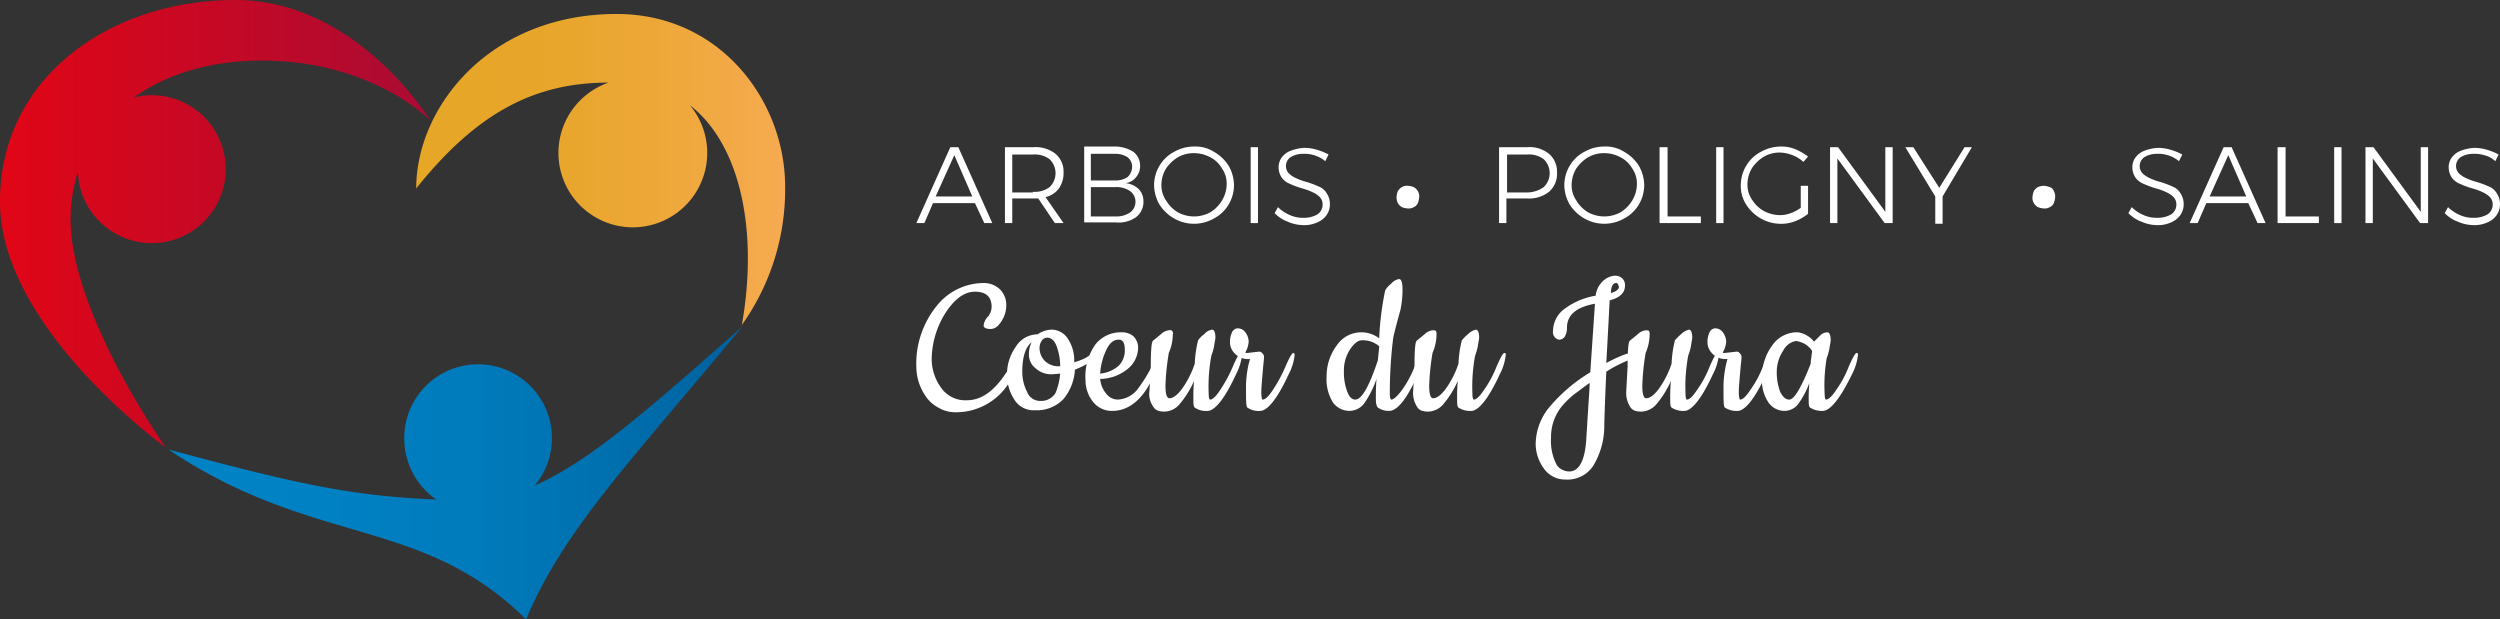
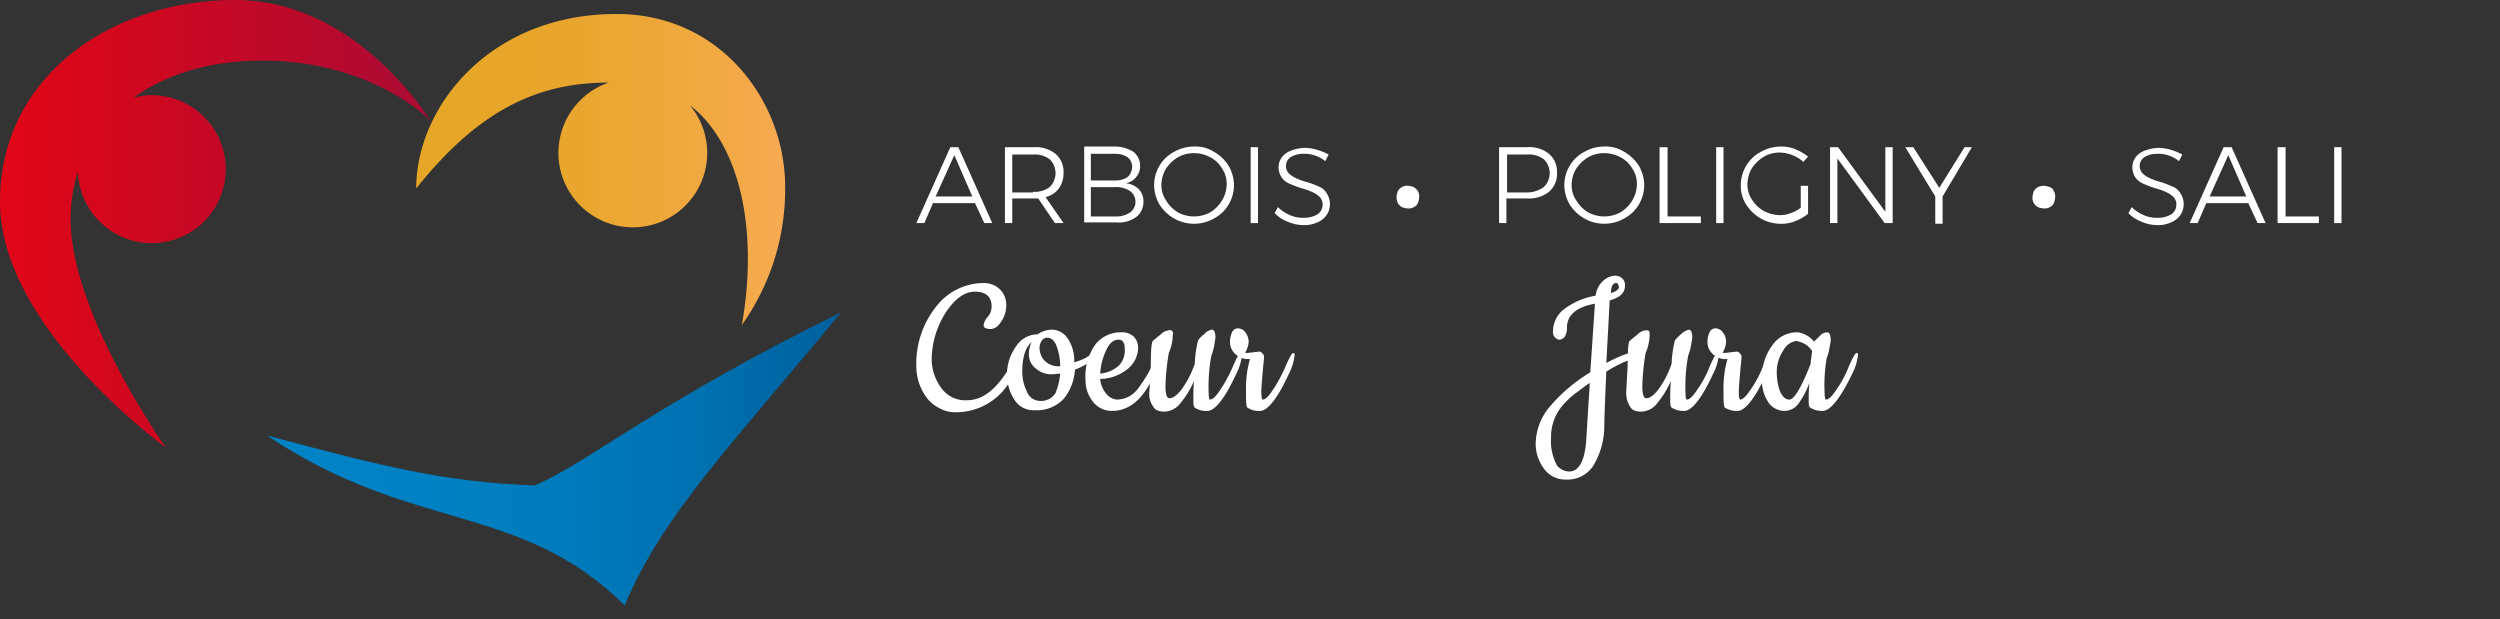
<svg xmlns="http://www.w3.org/2000/svg" width="371.363" height="92" viewBox="0 0 371.363 92">
  <rect x="0" y="0" width="371.363" height="92" fill="#333333" stroke="none" />
  <defs>
    <linearGradient id="a" y1="0.499" x2="1" y2="0.499" gradientUnits="objectBoundingBox">
      <stop offset="0" stop-color="#e6a626" />
      <stop offset="0.321" stop-color="#e7a62a" />
      <stop offset="0.593" stop-color="#eca735" />
      <stop offset="0.847" stop-color="#f2a945" />
      <stop offset="1" stop-color="#f7aa52" />
    </linearGradient>
    <linearGradient id="b" x1="-0.001" y1="0.5" x2="0.999" y2="0.5" gradientUnits="objectBoundingBox">
      <stop offset="0" stop-color="#0083c5" />
      <stop offset="0.282" stop-color="#0081c3" />
      <stop offset="0.521" stop-color="#007bbc" />
      <stop offset="0.745" stop-color="#0071b0" />
      <stop offset="0.958" stop-color="#0063a1" />
      <stop offset="1" stop-color="#04609d" />
    </linearGradient>
    <linearGradient id="c" x1="-0.001" y1="0.5" x2="0.999" y2="0.5" gradientUnits="objectBoundingBox">
      <stop offset="0" stop-color="#e10616" />
      <stop offset="1" stop-color="#aa0b34" />
    </linearGradient>
  </defs>
  <g transform="translate(-95 -20)">
    <g transform="translate(231.121 41.764)">
      <g transform="translate(0 0)">
        <path d="M32.49,182.777l-1.385-2.968H24.873l-1.286,2.968H22.4L27.445,171.5h1.187l5.045,11.277Zm-7.222-3.957H30.71l-2.671-6.133Z" transform="translate(-22.4 -171.401)" fill="#fff" />
        <path d="M43.119,182.777l-2.473-3.66H36.788v3.66H35.7V171.5h4.254a4.774,4.774,0,0,1,3.265.989,3.452,3.452,0,0,1,1.187,2.77,3.944,3.944,0,0,1-.692,2.374,3.489,3.489,0,0,1-1.978,1.286l2.671,3.858Zm-3.265-4.649a3.687,3.687,0,0,0,2.473-.692,2.869,2.869,0,0,0,0-4.155,3.687,3.687,0,0,0-2.473-.692H36.788v5.639h3.067Z" transform="translate(-22.543 -171.401)" fill="#fff" />
        <path d="M54.92,172.191a2.629,2.629,0,0,1,.989,2.077,2.5,2.5,0,0,1-.594,1.682,2.332,2.332,0,0,1-1.583.89,3.337,3.337,0,0,1,1.978.89,2.611,2.611,0,0,1,.692,1.88,2.814,2.814,0,0,1-1.088,2.275,4.422,4.422,0,0,1-2.968.791H47.6V171.4h4.748A5.262,5.262,0,0,1,54.92,172.191Zm-.89,3.759a2.1,2.1,0,0,0,.692-1.484,1.78,1.78,0,0,0-.692-1.484,3.277,3.277,0,0,0-1.88-.495H48.589v3.957h3.561A3.277,3.277,0,0,0,54.03,175.951Zm.4,5.243a1.979,1.979,0,0,0,0-3.166,3.675,3.675,0,0,0-2.275-.594H48.589v4.353h3.561A3.675,3.675,0,0,0,54.426,181.194Z" transform="translate(-22.671 -171.4)" fill="#fff" />
        <path d="M67,172.191a6.234,6.234,0,0,1,2.176,2.077,5.961,5.961,0,0,1,.791,2.869,5.674,5.674,0,0,1-.791,2.869A5.5,5.5,0,0,1,67,182.084a5.96,5.96,0,0,1-5.935,0,6.234,6.234,0,0,1-2.176-2.077,5.961,5.961,0,0,1-.791-2.869,5.674,5.674,0,0,1,.791-2.869,5.5,5.5,0,0,1,2.176-2.077,6.043,6.043,0,0,1,2.968-.791A5.152,5.152,0,0,1,67,172.191Zm-5.342.791a5.751,5.751,0,0,0-1.781,1.682,4.763,4.763,0,0,0-.692,2.374,3.944,3.944,0,0,0,.692,2.374,5.107,5.107,0,0,0,1.781,1.781,5.045,5.045,0,0,0,4.748,0,5.107,5.107,0,0,0,1.781-1.781,4.763,4.763,0,0,0,.692-2.374,3.944,3.944,0,0,0-.692-2.374,4.191,4.191,0,0,0-1.781-1.682,4.971,4.971,0,0,0-2.374-.594A4.7,4.7,0,0,0,61.661,172.983Z" transform="translate(-22.784 -171.4)" fill="#fff" />
        <path d="M72.6,171.5h1.088v11.277H72.6Z" transform="translate(-22.94 -171.401)" fill="#fff" />
        <path d="M82.037,172.688a4.628,4.628,0,0,0-1.583-.2,3.519,3.519,0,0,0-1.88.495,1.6,1.6,0,0,0-.3,2.374,3.553,3.553,0,0,0,.989.692,9.023,9.023,0,0,0,1.583.594,12.914,12.914,0,0,1,1.88.692,2.31,2.31,0,0,1,1.187.989,2.829,2.829,0,0,1,.495,1.682,2.737,2.737,0,0,1-.495,1.583,3.108,3.108,0,0,1-1.385,1.088,4.588,4.588,0,0,1-2.077.4,5.868,5.868,0,0,1-2.275-.495,5.271,5.271,0,0,1-1.978-1.286l.495-.89a5.613,5.613,0,0,0,1.781,1.187,4.715,4.715,0,0,0,1.978.4,4.02,4.02,0,0,0,2.077-.495,1.7,1.7,0,0,0,.791-1.385,1.577,1.577,0,0,0-.4-1.187,3.553,3.553,0,0,0-.989-.692,9.023,9.023,0,0,0-1.583-.594,12.914,12.914,0,0,1-1.88-.692,2.7,2.7,0,0,1-1.187-.89,2.737,2.737,0,0,1-.495-1.583,2.43,2.43,0,0,1,.495-1.484A2.949,2.949,0,0,1,78.673,172a6.4,6.4,0,0,1,1.978-.4,6.722,6.722,0,0,1,1.88.3,8.557,8.557,0,0,1,1.682.692l-.495.989A4.65,4.65,0,0,0,82.037,172.688Z" transform="translate(-22.978 -171.402)" fill="#fff" />
        <path d="M97.666,178.091a1.47,1.47,0,0,1,.2.89,2.888,2.888,0,0,1-.2.89,1.155,1.155,0,0,1-.594.594,1.47,1.47,0,0,1-.89.2,2.889,2.889,0,0,1-.89-.2,1.679,1.679,0,0,1-.594-.594,2.363,2.363,0,0,1-.2-.89,2.888,2.888,0,0,1,.2-.89,1.68,1.68,0,0,1,.594-.594,1.47,1.47,0,0,1,.89-.2,2.889,2.889,0,0,1,.89.2A1.68,1.68,0,0,1,97.666,178.091Z" transform="translate(-23.175 -171.463)" fill="#fff" />
        <path d="M117.319,172.489a3.452,3.452,0,0,1,1.187,2.77,3.522,3.522,0,0,1-1.187,2.869,4.774,4.774,0,0,1-3.265.989h-3.067v3.66H109.9V171.5h4.155A4.61,4.61,0,0,1,117.319,172.489Zm-.791,4.946a2.869,2.869,0,0,0,0-4.155,3.687,3.687,0,0,0-2.473-.692h-2.968v5.639h2.968A4.317,4.317,0,0,0,116.528,177.435Z" transform="translate(-23.341 -171.401)" fill="#fff" />
        <path d="M128.6,172.191a6.234,6.234,0,0,1,2.176,2.077,5.961,5.961,0,0,1,.791,2.869,5.674,5.674,0,0,1-.791,2.869,5.5,5.5,0,0,1-2.176,2.077,5.96,5.96,0,0,1-5.935,0,6.234,6.234,0,0,1-2.176-2.077,5.962,5.962,0,0,1-.791-2.869,5.674,5.674,0,0,1,.791-2.869,5.5,5.5,0,0,1,2.176-2.077,6.043,6.043,0,0,1,2.968-.791A5.152,5.152,0,0,1,128.6,172.191Zm-5.342.791a5.751,5.751,0,0,0-1.781,1.682,4.763,4.763,0,0,0-.692,2.374,3.944,3.944,0,0,0,.692,2.374,5.107,5.107,0,0,0,1.781,1.781,5.045,5.045,0,0,0,4.748,0,5.107,5.107,0,0,0,1.781-1.781,4.763,4.763,0,0,0,.692-2.374,3.944,3.944,0,0,0-.692-2.374,4.191,4.191,0,0,0-1.781-1.682,4.971,4.971,0,0,0-2.374-.594A4.7,4.7,0,0,0,123.261,172.983Z" transform="translate(-23.446 -171.4)" fill="#fff" />
        <path d="M134.1,171.5h1.088v10.288h4.946v.989H134V171.5Z" transform="translate(-23.6 -171.401)" fill="#fff" />
        <path d="M142.5,171.5h1.088v11.277H142.5Z" transform="translate(-23.691 -171.401)" fill="#fff" />
        <path d="M155.2,177.237h.989v4.155a7.163,7.163,0,0,1-1.88,1.088,5.639,5.639,0,0,1-2.176.4,6.043,6.043,0,0,1-2.968-.791,6.234,6.234,0,0,1-2.176-2.077,5.044,5.044,0,0,1-.791-2.869,5.674,5.674,0,0,1,.791-2.869,5.5,5.5,0,0,1,2.176-2.077,6.043,6.043,0,0,1,2.968-.791,5.324,5.324,0,0,1,2.176.4,8.529,8.529,0,0,1,1.88,1.088l-.692.791a5.315,5.315,0,0,0-1.583-.989,5.785,5.785,0,0,0-1.88-.4,4.7,4.7,0,0,0-2.374.594,5.751,5.751,0,0,0-1.781,1.682,4.763,4.763,0,0,0-.692,2.374,3.944,3.944,0,0,0,.692,2.374A4.845,4.845,0,0,0,149.662,181a5.268,5.268,0,0,0,2.374.594,4.481,4.481,0,0,0,1.583-.3,5.423,5.423,0,0,0,1.484-.791v-3.264Z" transform="translate(-23.731 -171.4)" fill="#fff" />
        <path d="M167.811,171.5H168.9v11.277h-1.187l-7.024-9.6v9.6H159.6V171.5h1.187l7.024,9.6Z" transform="translate(-23.875 -171.401)" fill="#fff" />
        <path d="M180.792,171.5l-4.353,7.32v4.056h-1.088V178.82L170.9,171.5h1.187l3.858,6.034L179.7,171.5Z" transform="translate(-23.997 -171.401)" fill="#fff" />
        <path d="M193.166,178.091a1.47,1.47,0,0,1,.2.89,2.888,2.888,0,0,1-.2.89,1.155,1.155,0,0,1-.594.594,1.47,1.47,0,0,1-.89.2,2.889,2.889,0,0,1-.89-.2,1.68,1.68,0,0,1-.594-.594,1.47,1.47,0,0,1-.2-.89,2.889,2.889,0,0,1,.2-.89,1.68,1.68,0,0,1,.594-.594,2.362,2.362,0,0,1,.89-.2,2.888,2.888,0,0,1,.89.2A.892.892,0,0,1,193.166,178.091Z" transform="translate(-24.202 -171.463)" fill="#fff" />
        <path d="M210.237,172.688a4.628,4.628,0,0,0-1.583-.2,3.519,3.519,0,0,0-1.88.495,1.6,1.6,0,0,0-.3,2.374,3.554,3.554,0,0,0,.989.692,9.023,9.023,0,0,0,1.583.594,12.914,12.914,0,0,1,1.88.692,2.31,2.31,0,0,1,1.187.989,2.829,2.829,0,0,1,.495,1.682,2.737,2.737,0,0,1-.495,1.583,3.108,3.108,0,0,1-1.385,1.088,4.588,4.588,0,0,1-2.077.4,5.868,5.868,0,0,1-2.275-.495,5.271,5.271,0,0,1-1.979-1.286l.495-.89a5.613,5.613,0,0,0,1.781,1.187,4.715,4.715,0,0,0,1.979.4,4.02,4.02,0,0,0,2.077-.495,1.7,1.7,0,0,0,.791-1.385,1.577,1.577,0,0,0-.4-1.187,3.553,3.553,0,0,0-.989-.692,9.023,9.023,0,0,0-1.583-.594,12.914,12.914,0,0,1-1.88-.692,2.7,2.7,0,0,1-1.187-.89,2.737,2.737,0,0,1-.495-1.583,2.43,2.43,0,0,1,.495-1.484,2.949,2.949,0,0,1,1.385-.989,6.4,6.4,0,0,1,1.979-.4,6.722,6.722,0,0,1,1.88.3,8.557,8.557,0,0,1,1.682.692l-.495.989A4.649,4.649,0,0,0,210.237,172.688Z" transform="translate(-24.357 -171.402)" fill="#fff" />
        <path d="M223.69,182.777l-1.385-2.968h-6.232l-1.286,2.968H213.6l5.045-11.277h1.187l5.045,11.277Zm-7.123-3.957h5.441l-2.671-6.133Z" transform="translate(-24.456 -171.401)" fill="#fff" />
        <path d="M226.9,171.5h1.088v10.288h4.946v.989H226.8V171.5Z" transform="translate(-24.598 -171.401)" fill="#fff" />
        <path d="M235.3,171.5h1.088v11.277H235.3Z" transform="translate(-24.689 -171.401)" fill="#fff" />
-         <path d="M248.211,171.5H249.3v11.277h-1.187l-7.024-9.6v9.6H240V171.5h1.187l7.024,9.6Z" transform="translate(-24.74 -171.401)" fill="#fff" />
-         <path d="M257.737,172.688a4.628,4.628,0,0,0-1.583-.2,3.519,3.519,0,0,0-1.88.495,1.6,1.6,0,0,0-.3,2.374,3.554,3.554,0,0,0,.989.692,9.023,9.023,0,0,0,1.583.594,12.913,12.913,0,0,1,1.88.692,2.31,2.31,0,0,1,1.187.989,2.829,2.829,0,0,1,.495,1.682,2.737,2.737,0,0,1-.495,1.583,3.108,3.108,0,0,1-1.385,1.088,4.588,4.588,0,0,1-2.077.4,5.868,5.868,0,0,1-2.275-.495,5.271,5.271,0,0,1-1.979-1.286l.495-.89a5.614,5.614,0,0,0,1.781,1.187,4.715,4.715,0,0,0,1.979.4,4.02,4.02,0,0,0,2.077-.495,1.7,1.7,0,0,0,.791-1.385,1.577,1.577,0,0,0-.4-1.187,3.553,3.553,0,0,0-.989-.692,9.023,9.023,0,0,0-1.583-.594,12.914,12.914,0,0,1-1.88-.692,2.7,2.7,0,0,1-1.187-.89,2.737,2.737,0,0,1-.495-1.583,2.43,2.43,0,0,1,.495-1.484,2.949,2.949,0,0,1,1.385-.989,6.4,6.4,0,0,1,1.978-.4,6.722,6.722,0,0,1,1.88.3,8.558,8.558,0,0,1,1.682.692l-.495.989A3.5,3.5,0,0,0,257.737,172.688Z" transform="translate(-24.868 -171.402)" fill="#fff" />
      </g>
      <g transform="translate(0 19.191)">
        <path d="M85.256,205.354a7.1,7.1,0,0,0,.692-1.088c.692-1.187,1.088-1.88,1.286-1.88.1,0,.2.1.2.3a8.191,8.191,0,0,1-1.682,4.056,9.262,9.262,0,0,1-7.914,4.353,4.793,4.793,0,0,1-2.572-.692,5.138,5.138,0,0,1-1.88-1.682A7.762,7.762,0,0,1,72,204.463a13.617,13.617,0,0,1,2.968-9.1,8.949,8.949,0,0,1,6.925-3.462,3.448,3.448,0,0,1,2.473.89,3.22,3.22,0,0,1,.989,2.275,4.249,4.249,0,0,1-.692,2.473c-.495.791-.989,1.187-1.682,1.187-.594,0-.989-.2-.989-.495a2.127,2.127,0,0,1,.594-1.286,2.376,2.376,0,0,0,.594-1.484c0-1.484-.791-2.275-2.473-2.275q-2.374,0-4.452,3.265a13.216,13.216,0,0,0-1.979,6.727,7.284,7.284,0,0,0,1.385,4.254,4.365,4.365,0,0,0,3.858,1.88C81.6,209.311,83.475,208.025,85.256,205.354Z" transform="translate(-72 -190.812)" fill="#fff" />
        <path d="M95.591,203.747a9.4,9.4,0,0,0,1.781-.692,9.128,9.128,0,0,1,.791-.495l.4-.2a.363.363,0,0,1,.3-.1.262.262,0,0,1,.3.3c0,.2-.3.495-.989.989a11.532,11.532,0,0,1-2.473,1.286,7.509,7.509,0,0,1-1.682,4.353,5.435,5.435,0,0,1-4.254,1.682,3.33,3.33,0,0,1-3.067-1.583,6.723,6.723,0,0,1-1.088-3.759,7.027,7.027,0,0,1,1.286-4.056,3.84,3.84,0,0,1,3.265-1.88,3.8,3.8,0,0,1,2.176-.692,2.893,2.893,0,0,1,2.275,1.286A5.826,5.826,0,0,1,95.591,203.747Zm-2.077,1.682-1.187.1a3.448,3.448,0,0,1-2.473-.89,2.57,2.57,0,0,1-.989-1.978,4.014,4.014,0,0,1,.4-1.88c-.89.692-1.385,2.176-1.385,4.353a6.512,6.512,0,0,0,.692,2.968,2.1,2.1,0,0,0,2.077,1.385,2.482,2.482,0,0,0,2.176-1.187A10.16,10.16,0,0,0,93.514,205.429Zm-1.979-5.342a1.009,1.009,0,0,0-.791.495,1.909,1.909,0,0,0-.3.989,2.762,2.762,0,0,0,.791,1.979,2.894,2.894,0,0,0,1.88.791h.4a8.713,8.713,0,0,0-.495-2.869C92.723,200.582,92.228,200.087,91.535,200.087Z" transform="translate(-72.146 -190.887)" fill="#fff" />
        <path d="M101.357,210.973a3.517,3.517,0,0,1-2.869-1.385,5.111,5.111,0,0,1-1.088-3.166,8.193,8.193,0,0,1,1.484-5.342,4.785,4.785,0,0,1,3.858-1.781,2.581,2.581,0,0,1,1.781.594,2.387,2.387,0,0,1,.692,1.682,4.126,4.126,0,0,1-1.682,3.265,6.6,6.6,0,0,1-3.957,1.385,3.935,3.935,0,0,0,.89,2.176,2.211,2.211,0,0,0,1.682.89,4.031,4.031,0,0,0,1.781-.495,4.224,4.224,0,0,0,1.385-1.286,23.006,23.006,0,0,0,2.374-4.056,5.5,5.5,0,0,1,.4-.791c.1-.1.2-.3.3-.3s.2.1.2.3c0,1.088-.692,2.671-1.978,4.847C105.215,209.786,103.434,210.973,101.357,210.973Zm-1.781-5.54a4.811,4.811,0,0,0,2.77-1.187,3.209,3.209,0,0,0,.89-2.374q0-1.484-.89-1.484c-.791,0-1.385.495-1.88,1.583A9.39,9.39,0,0,0,99.576,205.433Z" transform="translate(-72.273 -190.891)" fill="#fff" />
        <path d="M107,208l.2-3.66c0-2.275.1-3.561.3-3.759s.594-.495,1.187-.989a2.04,2.04,0,0,1,1.187-.594.455.455,0,0,1,.594.594,6.983,6.983,0,0,1-.594,2.77,36.283,36.283,0,0,0-.495,4.847c0,1.286.2,1.88.594,1.88.495,0,1.088-.4,1.781-1.286a13.856,13.856,0,0,0,1.978-3.858,16.769,16.769,0,0,1,.495-3.462,3.571,3.571,0,0,1,.89-.89,1.889,1.889,0,0,1,1.187-.692c.3,0,.495.4.495,1.187,0,.2-.1.594-.2,1.286a8.31,8.31,0,0,1-.4,1.385,25.074,25.074,0,0,0-.4,5.639c0,.594.1.89.2.89.4,0,.89-.495,1.484-1.385a21.819,21.819,0,0,0,1.88-3.462q.89-2.077,1.187-2.077c.2,0,.2.1.2.3a8.027,8.027,0,0,1-.89,2.869c-1.682,3.66-3.166,5.441-4.254,5.441a3.057,3.057,0,0,1-1.88-.495c-.2-.2-.2-.594-.2-1.385a23.232,23.232,0,0,1,.1-2.572,14.207,14.207,0,0,1-2.077,3.363,3.06,3.06,0,0,1-2.275,1.187c-.89,0-1.385-.2-1.682-.692A3.259,3.259,0,0,1,107,208Z" transform="translate(-72.376 -190.887)" fill="#fff" />
        <path d="M121.672,202.36l1.781-.2c.2,0,.3.1.495.3a.727.727,0,0,1,.2.594c0,.2-.1.989-.2,2.176-.1,1.286-.2,2.275-.2,2.968s.1,1.088.2,1.088c.4,0,.89-.495,1.484-1.385a21.818,21.818,0,0,0,1.88-3.462q.89-2.077,1.187-2.077c.1,0,.2.1.2.3a8.027,8.027,0,0,1-.89,2.869c-1.682,3.66-3.166,5.441-4.254,5.441a3.057,3.057,0,0,1-1.88-.495c-.2-.2-.2-1.088-.2-2.77a15.159,15.159,0,0,1,.594-4.452,2.721,2.721,0,0,1-2.572-1.187,2.271,2.271,0,0,1-.4-1.385,3.16,3.16,0,0,1,.3-1.385.951.951,0,0,1,.89-.594,1.367,1.367,0,0,1,1.088.594,2.364,2.364,0,0,1,.495,1.385,3.636,3.636,0,0,1-.495,1.583C121.375,202.36,121.474,202.36,121.672,202.36Z" transform="translate(-72.506 -190.885)" fill="#fff" />
-         <path d="M142.9,210.887a2.829,2.829,0,0,1-1.682-.495c-.2-.2-.3-.594-.3-1.385,0-.692,0-1.682.1-2.869a14.735,14.735,0,0,1-1.781,3.561,2.772,2.772,0,0,1-2.275,1.187,3.092,3.092,0,0,1-2.374-1.187,6.454,6.454,0,0,1-.989-3.858,7.669,7.669,0,0,1,1.484-4.649,4.4,4.4,0,0,1,6.331-1.088,43.21,43.21,0,0,1,.89-7.123,3.487,3.487,0,0,1,.89-.989,1.889,1.889,0,0,1,1.187-.692c.3,0,.495.495.495,1.484a14.01,14.01,0,0,1-.3,3.067c-.594,2.176-.989,3.66-1.088,4.254a65.334,65.334,0,0,0-.495,8.211c0,.594.1.89.2.89.4,0,.89-.495,1.583-1.385a16,16,0,0,0,1.88-3.462q.89-2.077,1.187-2.077c.1,0,.2.1.2.3a8.027,8.027,0,0,1-.89,2.869C145.57,209.106,144.086,210.887,142.9,210.887ZM138.843,200.4c-.594,0-1.187.495-1.781,1.385a5.753,5.753,0,0,0-.89,3.265,8.042,8.042,0,0,0,.495,2.968q.445,1.187,1.187,1.187c.989,0,2.077-1.978,3.363-5.837.1-1.187.2-1.88.2-2.077A3.7,3.7,0,0,0,138.843,200.4Z" transform="translate(-72.662 -190.805)" fill="#fff" />
-         <path d="M146.6,208l.2-3.66c0-2.275.1-3.561.3-3.759s.594-.495,1.187-.989a2.04,2.04,0,0,1,1.187-.594c.3,0,.4,0,.495.1a.741.741,0,0,1,.1.495,6.983,6.983,0,0,1-.594,2.77,36.284,36.284,0,0,0-.495,4.847c0,1.286.2,1.88.594,1.88.495,0,1.088-.4,1.781-1.286a13.856,13.856,0,0,0,1.979-3.858,16.768,16.768,0,0,1,.495-3.462,6.927,6.927,0,0,1,.89-.89,2.543,2.543,0,0,1,1.187-.692c.3,0,.495.4.495,1.187,0,.2-.1.594-.2,1.286a8.31,8.31,0,0,1-.4,1.385,25.074,25.074,0,0,0-.4,5.639c0,.594.1.89.2.89.4,0,.89-.495,1.484-1.385a16,16,0,0,0,1.88-3.462q.89-2.077,1.187-2.077c.2,0,.2.1.2.3a8.027,8.027,0,0,1-.89,2.869c-1.682,3.66-3.166,5.441-4.254,5.441a3.277,3.277,0,0,1-1.88-.495c-.2-.2-.2-.594-.2-1.385a23.232,23.232,0,0,1,.1-2.572,14.206,14.206,0,0,1-2.077,3.363,3.06,3.06,0,0,1-2.275,1.187c-.89,0-1.385-.2-1.682-.692A3.8,3.8,0,0,1,146.6,208Z" transform="translate(-72.802 -190.887)" fill="#fff" />
        <path d="M167.572,199.011a4.126,4.126,0,0,1,1.682-3.265,10.65,10.65,0,0,1,4.649-1.978,3.539,3.539,0,0,1,1.088-2.176,2.877,2.877,0,0,1,1.682-.791,1.577,1.577,0,0,1,1.187.4,1.351,1.351,0,0,1,.4,1.088c0,1.088-.791,1.781-2.275,2.176-.3,6.034-.495,9.1-.495,9.3a24.792,24.792,0,0,1,2.275-1.088,7.491,7.491,0,0,1,1.88-.495c.4,0,.594.1.594.2a.542.542,0,0,1-.4.594,19.237,19.237,0,0,0-4.353,2.077c-.2,4.551-.3,7.32-.3,8.211a11.354,11.354,0,0,1-1.682,5.837,4.562,4.562,0,0,1-4.056,1.978,3.86,3.86,0,0,1-3.265-1.682,6.216,6.216,0,0,1-1.187-3.66,8.715,8.715,0,0,1,1.978-5.342,24.283,24.283,0,0,1,6.133-5.243l.692-10.189q-4.155.742-4.155,3.561a2.475,2.475,0,0,1-.3,1.286,1.039,1.039,0,0,1-.89.495A1.139,1.139,0,0,1,167.572,199.011Zm2.374,20.873c1.484,0,2.374-1.583,2.572-4.847.1-1.682.2-3.265.3-4.847s.2-2.77.2-3.462c-.89.594-1.583,1.187-2.176,1.583a13.46,13.46,0,0,0-1.781,1.682,7.159,7.159,0,0,0-1.781,4.847,7.626,7.626,0,0,0,.89,4.155A2.4,2.4,0,0,0,169.946,219.884Zm7.024-28c-.495,0-.791.495-.791,1.484.791-.2,1.187-.594,1.187-.89C177.267,192.086,177.168,191.888,176.97,191.888Z" transform="translate(-73 -190.8)" fill="#fff" />
        <path d="M178.6,208l.2-3.66c0-2.275.1-3.561.3-3.759s.594-.495,1.187-.989a2.04,2.04,0,0,1,1.187-.594c.3,0,.4,0,.495.1a.741.741,0,0,1,.1.495,6.983,6.983,0,0,1-.594,2.77,36.284,36.284,0,0,0-.495,4.847c0,1.286.2,1.88.594,1.88.495,0,1.088-.4,1.781-1.286a13.856,13.856,0,0,0,1.979-3.858,16.768,16.768,0,0,1,.495-3.462,6.927,6.927,0,0,1,.89-.89,2.543,2.543,0,0,1,1.187-.692c.3,0,.495.4.495,1.187,0,.2-.1.594-.2,1.286a8.31,8.31,0,0,1-.4,1.385,25.074,25.074,0,0,0-.4,5.639c0,.594.1.89.2.89.4,0,.89-.495,1.484-1.385a16,16,0,0,0,1.88-3.462q.89-2.077,1.187-2.077c.2,0,.2.1.2.3a8.027,8.027,0,0,1-.89,2.869c-1.682,3.66-3.166,5.441-4.254,5.441a3.277,3.277,0,0,1-1.88-.495c-.2-.2-.2-.594-.2-1.385a23.232,23.232,0,0,1,.1-2.572,14.206,14.206,0,0,1-2.077,3.363,3.06,3.06,0,0,1-2.275,1.187c-.89,0-1.385-.2-1.682-.692A3.8,3.8,0,0,1,178.6,208Z" transform="translate(-73.146 -190.887)" fill="#fff" />
        <path d="M193.372,202.36l1.781-.2c.2,0,.3.1.495.3a.727.727,0,0,1,.2.594c0,.2-.1.989-.2,2.176s-.2,2.275-.2,2.968.1,1.088.2,1.088c.4,0,.89-.495,1.484-1.385a16,16,0,0,0,1.88-3.462q.89-2.077,1.187-2.077c.2,0,.2.1.2.3a8.027,8.027,0,0,1-.89,2.869c-1.682,3.66-3.166,5.441-4.254,5.441a3.277,3.277,0,0,1-1.88-.495c-.2-.2-.2-1.088-.2-2.77a15.159,15.159,0,0,1,.594-4.452,2.721,2.721,0,0,1-2.572-1.187,2.271,2.271,0,0,1-.4-1.385,3.16,3.16,0,0,1,.3-1.385.951.951,0,0,1,.89-.594,1.367,1.367,0,0,1,1.088.594,2.364,2.364,0,0,1,.495,1.385,3.636,3.636,0,0,1-.495,1.583C193.075,202.36,193.174,202.36,193.372,202.36Z" transform="translate(-73.277 -190.885)" fill="#fff" />
        <path d="M208,210.973a3.277,3.277,0,0,1-1.88-.495c-.2-.2-.2-.495-.2-1.187a23.3,23.3,0,0,1,.1-2.473,13.031,13.031,0,0,1-1.682,3.166,2.614,2.614,0,0,1-2.077.989,2.909,2.909,0,0,1-2.275-1.187,5.823,5.823,0,0,1-.989-3.858,7.67,7.67,0,0,1,1.484-4.649,4.449,4.449,0,0,1,3.858-1.978,3.787,3.787,0,0,1,2.374,1.385l.89-.89a1.517,1.517,0,0,1,1.088-.495c.3,0,.495.4.495,1.187,0,.2-.1.594-.2,1.286a8.313,8.313,0,0,1-.4,1.385,23.976,23.976,0,0,0-.3,5.243c0,.594.1.89.2.89.4,0,.89-.495,1.484-1.385a16,16,0,0,0,1.88-3.462q.89-2.077,1.187-2.077c.2,0,.2.1.2.3a8.027,8.027,0,0,1-.89,2.869C210.574,209.192,209.09,210.973,208,210.973Zm-3.957-10.387a2.6,2.6,0,0,0-1.88,1.385,5.717,5.717,0,0,0-.989,3.166,8.44,8.44,0,0,0,.495,2.968c.4.791.791,1.187,1.385,1.187.692,0,1.781-1.781,3.166-5.342a3.408,3.408,0,0,1,.1-.89c0-.4.1-.692.1-.989a3.11,3.11,0,0,0-.989-.989A3.9,3.9,0,0,0,204.045,200.586Z" transform="translate(-73.366 -190.891)" fill="#fff" />
      </g>
    </g>
    <g transform="translate(95 20)">
      <g transform="translate(0)">
        <path d="M200.1,82.722c0-12.563-9.5-25.622-25.028-25.622-18.895,0-29.776,13.849-29.776,25.918,9.1-11.376,17.708-15.729,28.589-15.729a11.051,11.051,0,1,0,12.069,3.363c7.518,5.837,10.189,18.7,7.716,32.645A34.709,34.709,0,0,0,200.1,82.722Z" transform="translate(-83.472 -55.023)" fill="url(#a)" />
-         <path d="M162.509,127.643a10.97,10.97,0,1,0-19.389-7.024,11.06,11.06,0,0,0,4.748,9.1c-13.355-.495-22.357-2.77-39.768-7.419,21.665,14.542,37.492,9.794,53.123,25.226,5.639-13.454,15.828-23.742,32.151-43.527C180.216,115.574,170.917,123.983,162.509,127.643Z" transform="translate(-83.072 -55.527)" fill="url(#b)" />
+         <path d="M162.509,127.643c-13.355-.495-22.357-2.77-39.768-7.419,21.665,14.542,37.492,9.794,53.123,25.226,5.639-13.454,15.828-23.742,32.151-43.527C180.216,115.574,170.917,123.983,162.509,127.643Z" transform="translate(-83.072 -55.527)" fill="url(#b)" />
        <path d="M117.72,55C99.419,55,82.8,66.277,82.8,84.974c0,18.8,24.632,36.5,24.632,36.5S93.286,101.594,93.286,87.546a23.2,23.2,0,0,1,1.088-7.024,10.984,10.984,0,1,0,10.981-11.376,8.534,8.534,0,0,0-2.77.4C107.531,65.981,114.06,64,121.677,64c16.52,0,25.028,8.9,25.028,8.9S135.923,55,117.72,55Z" transform="translate(-82.8 -55)" fill="url(#c)" />
      </g>
    </g>
  </g>
</svg>